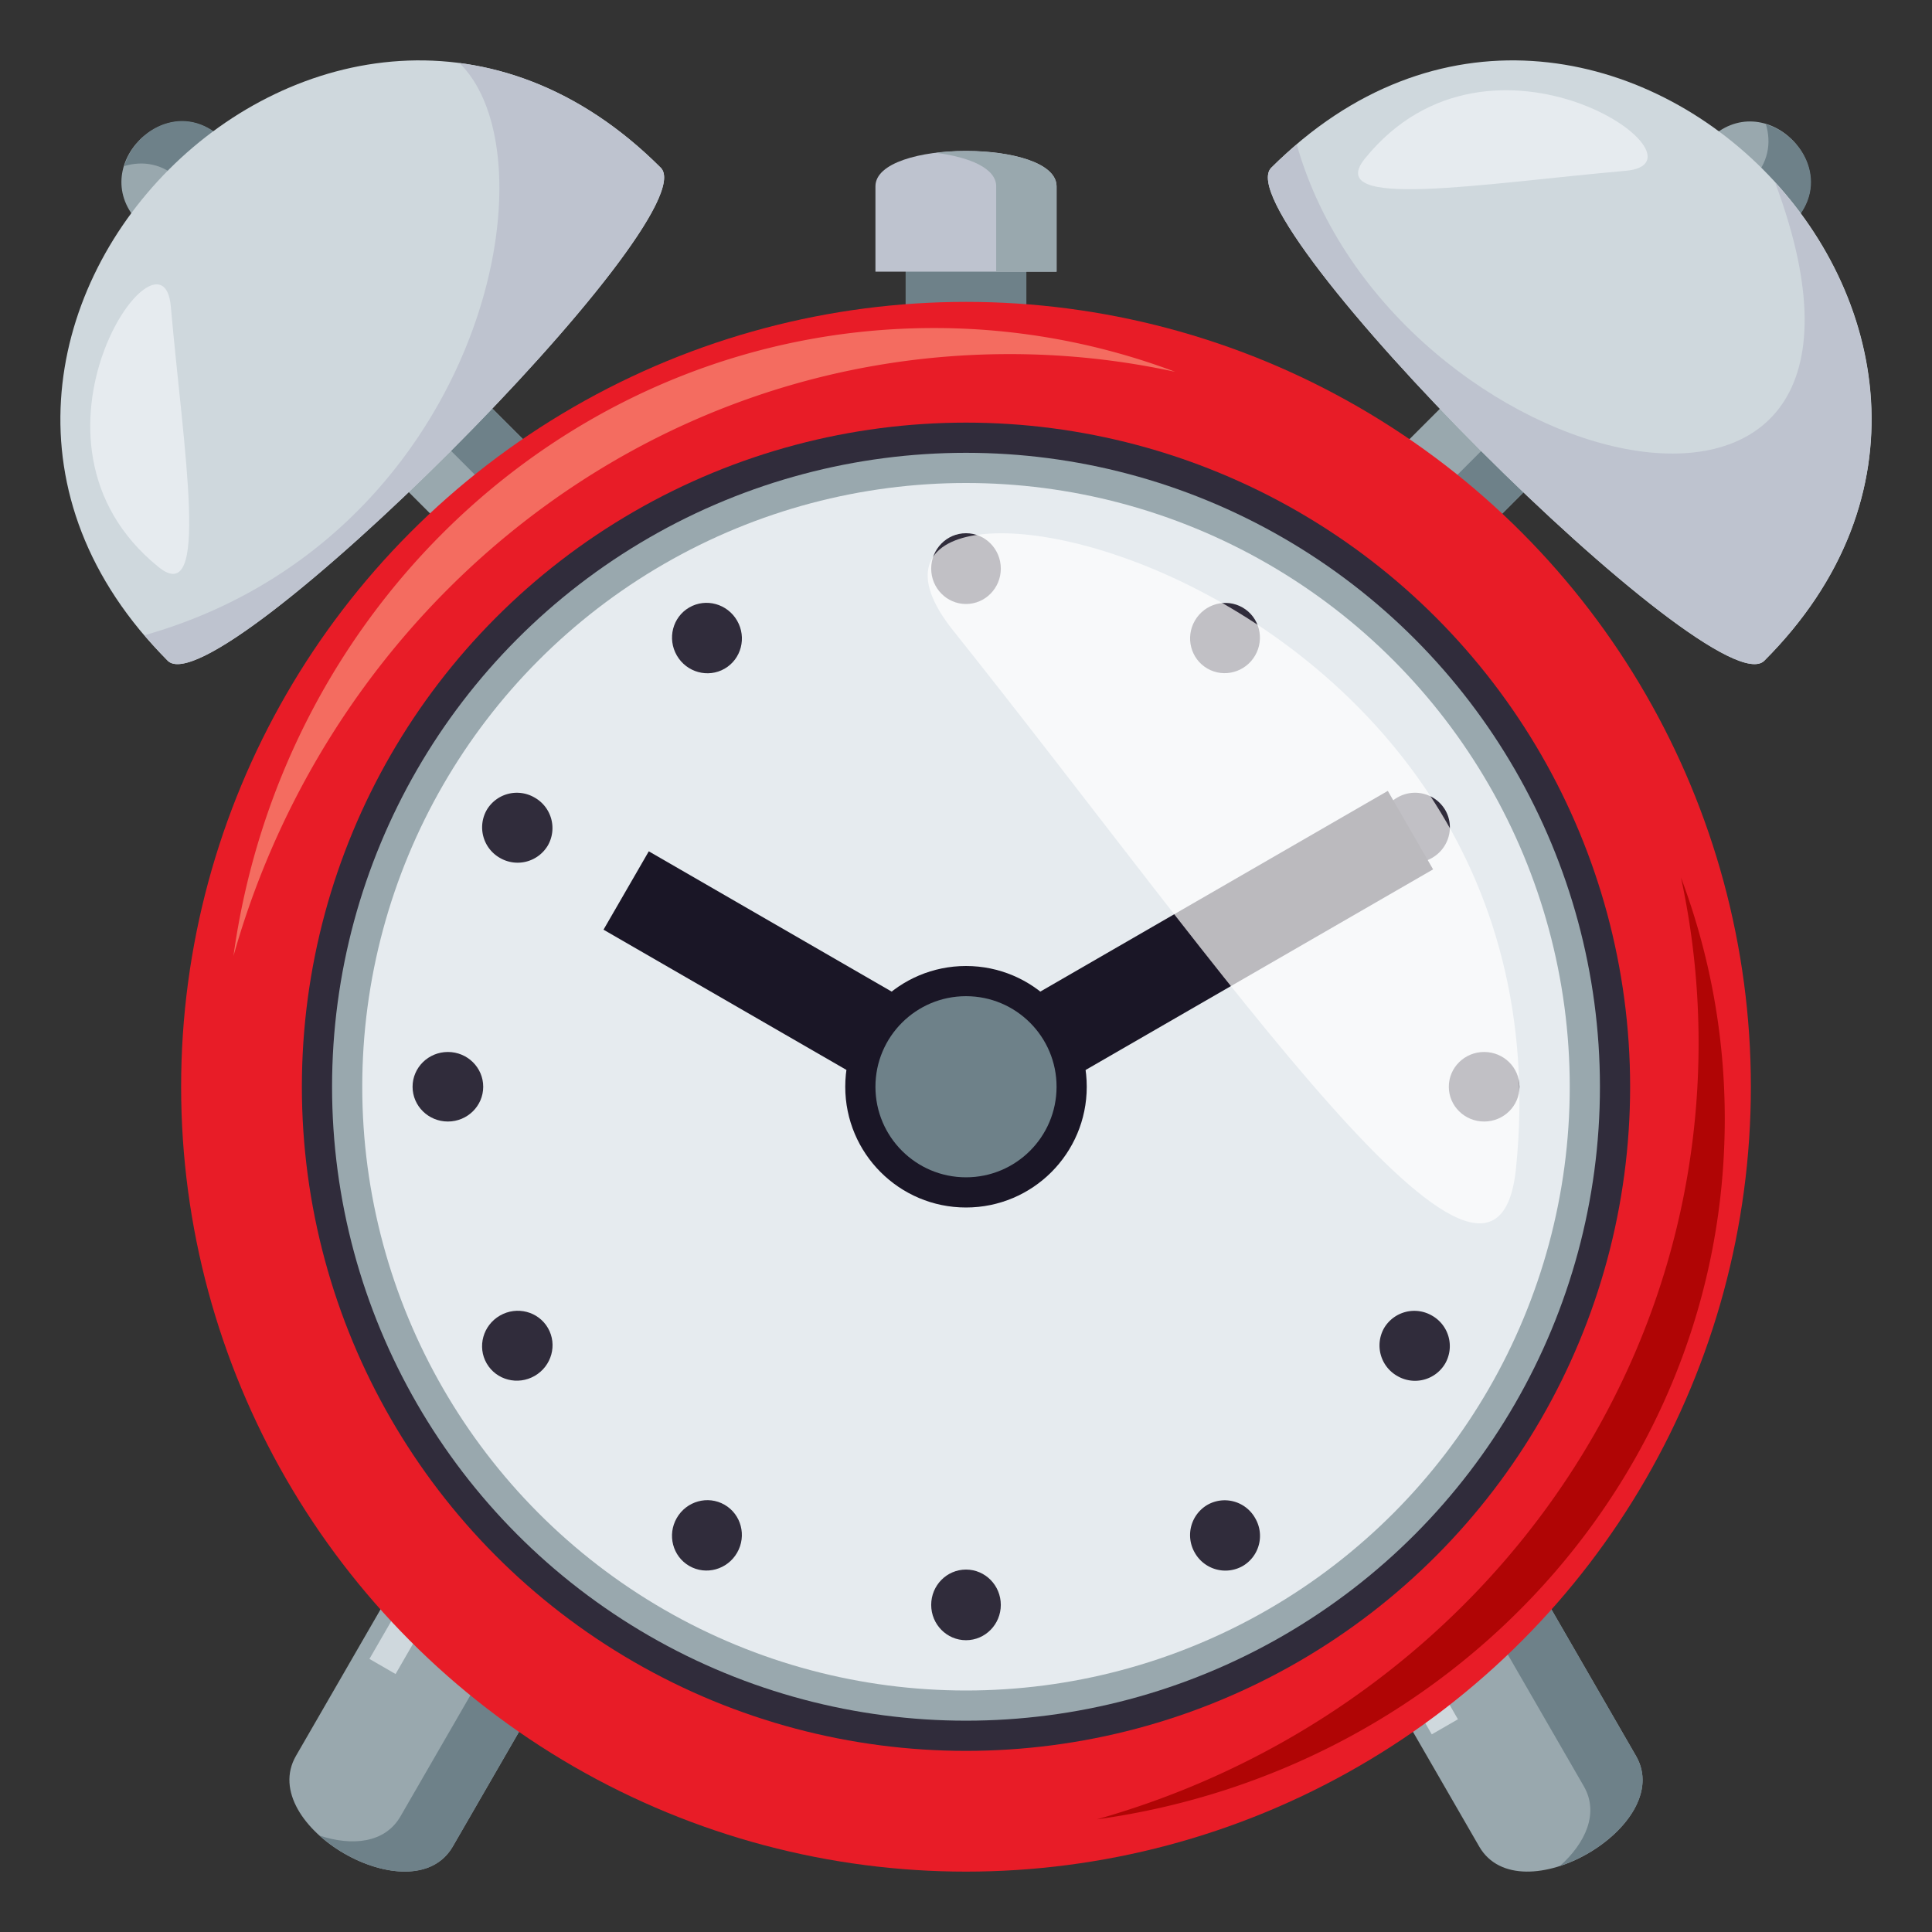
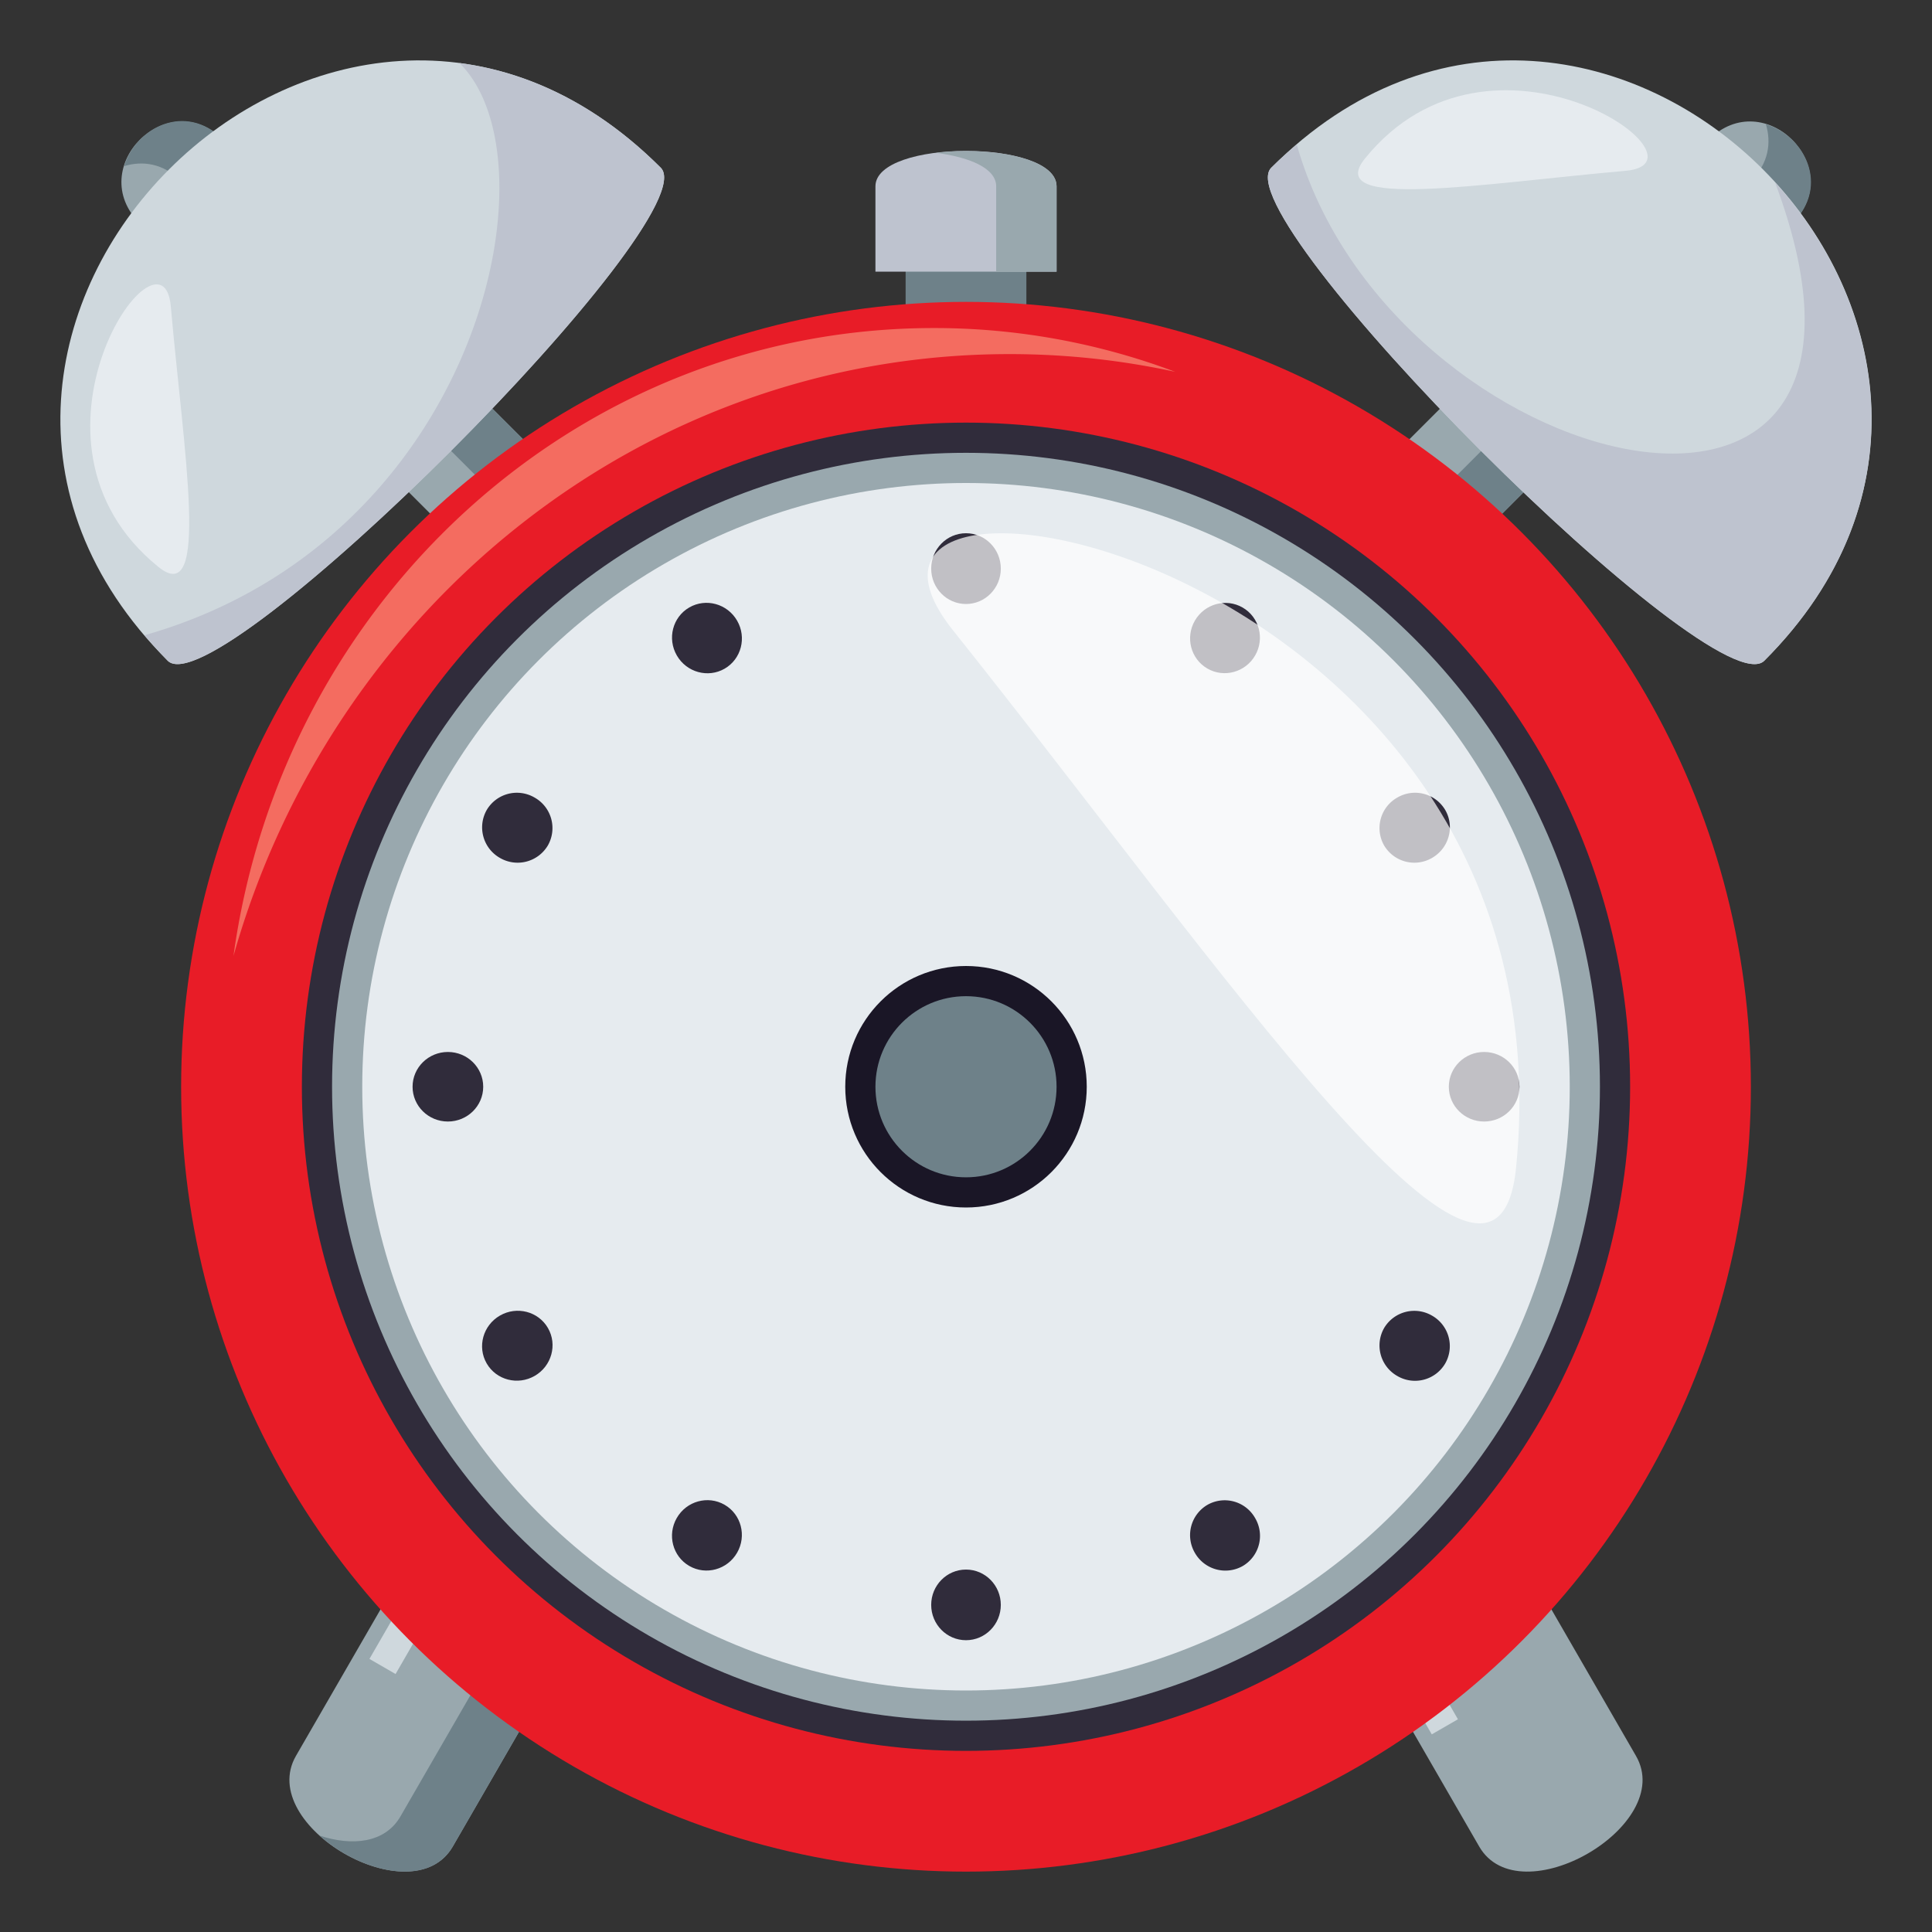
<svg xmlns="http://www.w3.org/2000/svg" width="64" height="64">
  <rect width="100%" height="100%" fill="#333333" stroke="none" />
  <path fill="#6E8189" d="M30 7h4v6h-4z" />
  <path fill="#BEC3CF" d="M35 9h-6V6.172c0-1.563 6-1.563 6 0V9z" />
  <path fill="#99A8AE" d="M31 5.063c1.101.137 2 .505 2 1.109V9h2V6.172c0-.958-2.255-1.326-4-1.109zm25.6-.43L39.99 21.254l2.77 2.77L59.369 7.402c1.844-1.847-.922-4.617-2.769-2.769z" />
  <path fill="#6E8189" d="M58.498 4.117c.18.602.1 1.285-.498 1.883L41.393 22.621l1.383 1.385L59.385 7.387c1.25-1.25.375-2.893-.887-3.27z" />
  <path fill="#99A8AE" d="M4.631 7.4l16.621 16.61 2.771-2.768L7.401 4.633c-1.847-1.846-4.617.922-2.77 2.767z" />
  <path fill="#6E8189" d="M4.115 5.502C4.718 5.32 5.402 5.402 6 6l16.62 16.609 1.386-1.385L7.385 4.615c-1.25-1.248-2.891-.375-3.27.887z" />
  <path fill="#99A8AE" d="M9.804 58.166l7-12.123 5.196 3-7 12.123c-1.334 2.311-6.53-.689-5.196-3z" />
  <path fill="#6E8189" d="M10.588 60.807c1.069.352 2.162.256 2.678-.637l7-12.125 1.732 1-7 12.125c-.818 1.418-3.083.832-4.41-.363z" />
  <path fill="#CFD8DD" d="M17.237 46.293l.866.5-4.999 8.661-.866-.5z" />
  <path fill="#99A8AE" d="M49 61.168l-7-12.125 5.195-3 7 12.125c1.334 2.311-3.861 5.311-5.195 3z" />
-   <path fill="#6E8189" d="M51.678 61.809c.84-.752 1.303-1.744.787-2.639l-7-12.123 1.732-1 7 12.123c.819 1.418-.82 3.086-2.519 3.639z" />
  <path fill="#CFD8DD" d="M42.434 48.79l.867-.5 4.995 8.663-.867.5z" />
  <circle fill="#E81C27" cx="32" cy="36" r="26" />
  <path fill="#F46C60" d="M33.445 11.73c1.883 0 3.717.203 5.488.588a22.666 22.666 0 0 0-8-1.451c-11.814 0-21.581 9.043-23.199 20.801 3.25-11.52 13.527-19.938 25.711-19.938z" />
-   <path fill="#B00505" d="M56.268 34.555c0-1.883-.201-3.719-.584-5.488a22.678 22.678 0 0 1 1.451 8c0 11.813-9.043 21.582-20.801 23.201 11.516-3.25 19.934-13.53 19.934-25.713z" />
  <circle fill="#302C3B" cx="32" cy="36" r="22" />
  <circle fill="#99A8AE" cx="32" cy="36" r="21" />
  <circle fill="#E6EBEF" cx="32" cy="36" r="20" />
  <ellipse transform="rotate(-150.015 23.418 50.863)" fill="#302C3B" cx="23.419" cy="50.865" rx="1.153" ry="1.17" />
  <ellipse transform="rotate(-149.963 40.58 21.136)" fill="#302C3B" cx="40.58" cy="21.136" rx="1.153" ry="1.167" />
  <ellipse transform="rotate(-120.018 17.135 44.58)" fill="#302C3B" cx="17.135" cy="44.582" rx="1.153" ry="1.172" />
  <path fill="#302C3B" d="M46.285 26.422a1.161 1.161 0 0 1 1.59.41c.32.553.125 1.262-.434 1.586a1.164 1.164 0 0 1-1.592-.414 1.161 1.161 0 0 1 .436-1.582z" />
  <ellipse fill="#302C3B" cx="14.837" cy="36" rx="1.17" ry="1.152" />
  <ellipse fill="#302C3B" cx="49.164" cy="36" rx="1.17" ry="1.152" />
  <path fill="#302C3B" d="M17.712 26.422a1.16 1.16 0 0 1 .438 1.582 1.164 1.164 0 0 1-1.592.414 1.164 1.164 0 0 1-.436-1.584 1.16 1.16 0 0 1 1.59-.412zm29.729 17.162a1.16 1.16 0 0 1 .434 1.582 1.159 1.159 0 0 1-1.59.414 1.163 1.163 0 0 1-.436-1.584 1.163 1.163 0 0 1 1.592-.412z" />
  <ellipse transform="rotate(-30.026 23.42 21.136)" fill="#302C3B" cx="23.419" cy="21.136" rx="1.153" ry="1.171" />
  <path fill="#302C3B" d="M41.578 50.289a1.157 1.157 0 0 1-.412 1.588 1.163 1.163 0 0 1-1.584-.436 1.163 1.163 0 0 1 .414-1.59 1.157 1.157 0 0 1 1.582.438z" />
  <ellipse fill="#302C3B" cx="32" cy="18.836" rx="1.153" ry="1.172" />
  <ellipse fill="#302C3B" cx="32" cy="53.164" rx="1.153" ry="1.17" />
-   <path fill="#1A1626" d="M47.473 28.799l-1.5-2.6-13.974 8.071-10.507-6.069-1.5 2.596 9.009 5.201L35 36z" />
  <circle fill="#1A1626" cx="32" cy="36" r="4" />
  <circle fill="#6E8189" cx="32" cy="36" r="3" />
  <path opacity=".7" fill-rule="evenodd" clip-rule="evenodd" fill="#FFF" d="M50.221 38.691c-.678 6.748-9.602-6.465-18.652-17.811-5.827-7.302 20.691-2.493 18.652 17.811z" />
  <path fill="#CFD8DD" d="M42.113 5.555C40.492 7.178 56.822 23.51 58.445 21.887 69.266 11.066 52.934-5.266 42.113 5.555z" />
  <path fill="#BEC3CF" d="M58.803 6.047c3.754 4.119 4.863 10.617-.357 15.84C56.822 23.51 40.492 7.178 42.113 5.555c.277-.277.561-.525.844-.766 3.141 11.07 21.176 15.494 15.846 1.258z" />
  <path fill-rule="evenodd" clip-rule="evenodd" fill="#E6EBEF" d="M45.217 5.25c-1.395 1.719 3.82.834 8.635.408 3.099-.275-4.44-5.592-8.635-.408z" />
  <path fill="#CFD8DD" d="M21.887 5.555c-10.82-10.82-27.153 5.51-16.332 16.332C7.178 23.508 23.509 7.176 21.887 5.555z" />
  <path fill="#BEC3CF" d="M15.219 2.088c2.271.295 4.571 1.371 6.668 3.467C23.509 7.176 7.178 23.508 5.555 21.887a16.739 16.739 0 0 1-.767-.844C15.859 17.9 18.521 5.32 15.219 2.088z" />
-   <path fill-rule="evenodd" clip-rule="evenodd" fill="#E6EBEF" d="M5.249 18.781c1.721 1.395.834-3.824.409-8.633-.274-3.101-5.592 4.442-.409 8.633z" />
+   <path fill-rule="evenodd" clip-rule="evenodd" fill="#E6EBEF" d="M5.249 18.781c1.721 1.395.834-3.824.409-8.633-.274-3.101-5.592 4.442-.409 8.633" />
</svg>